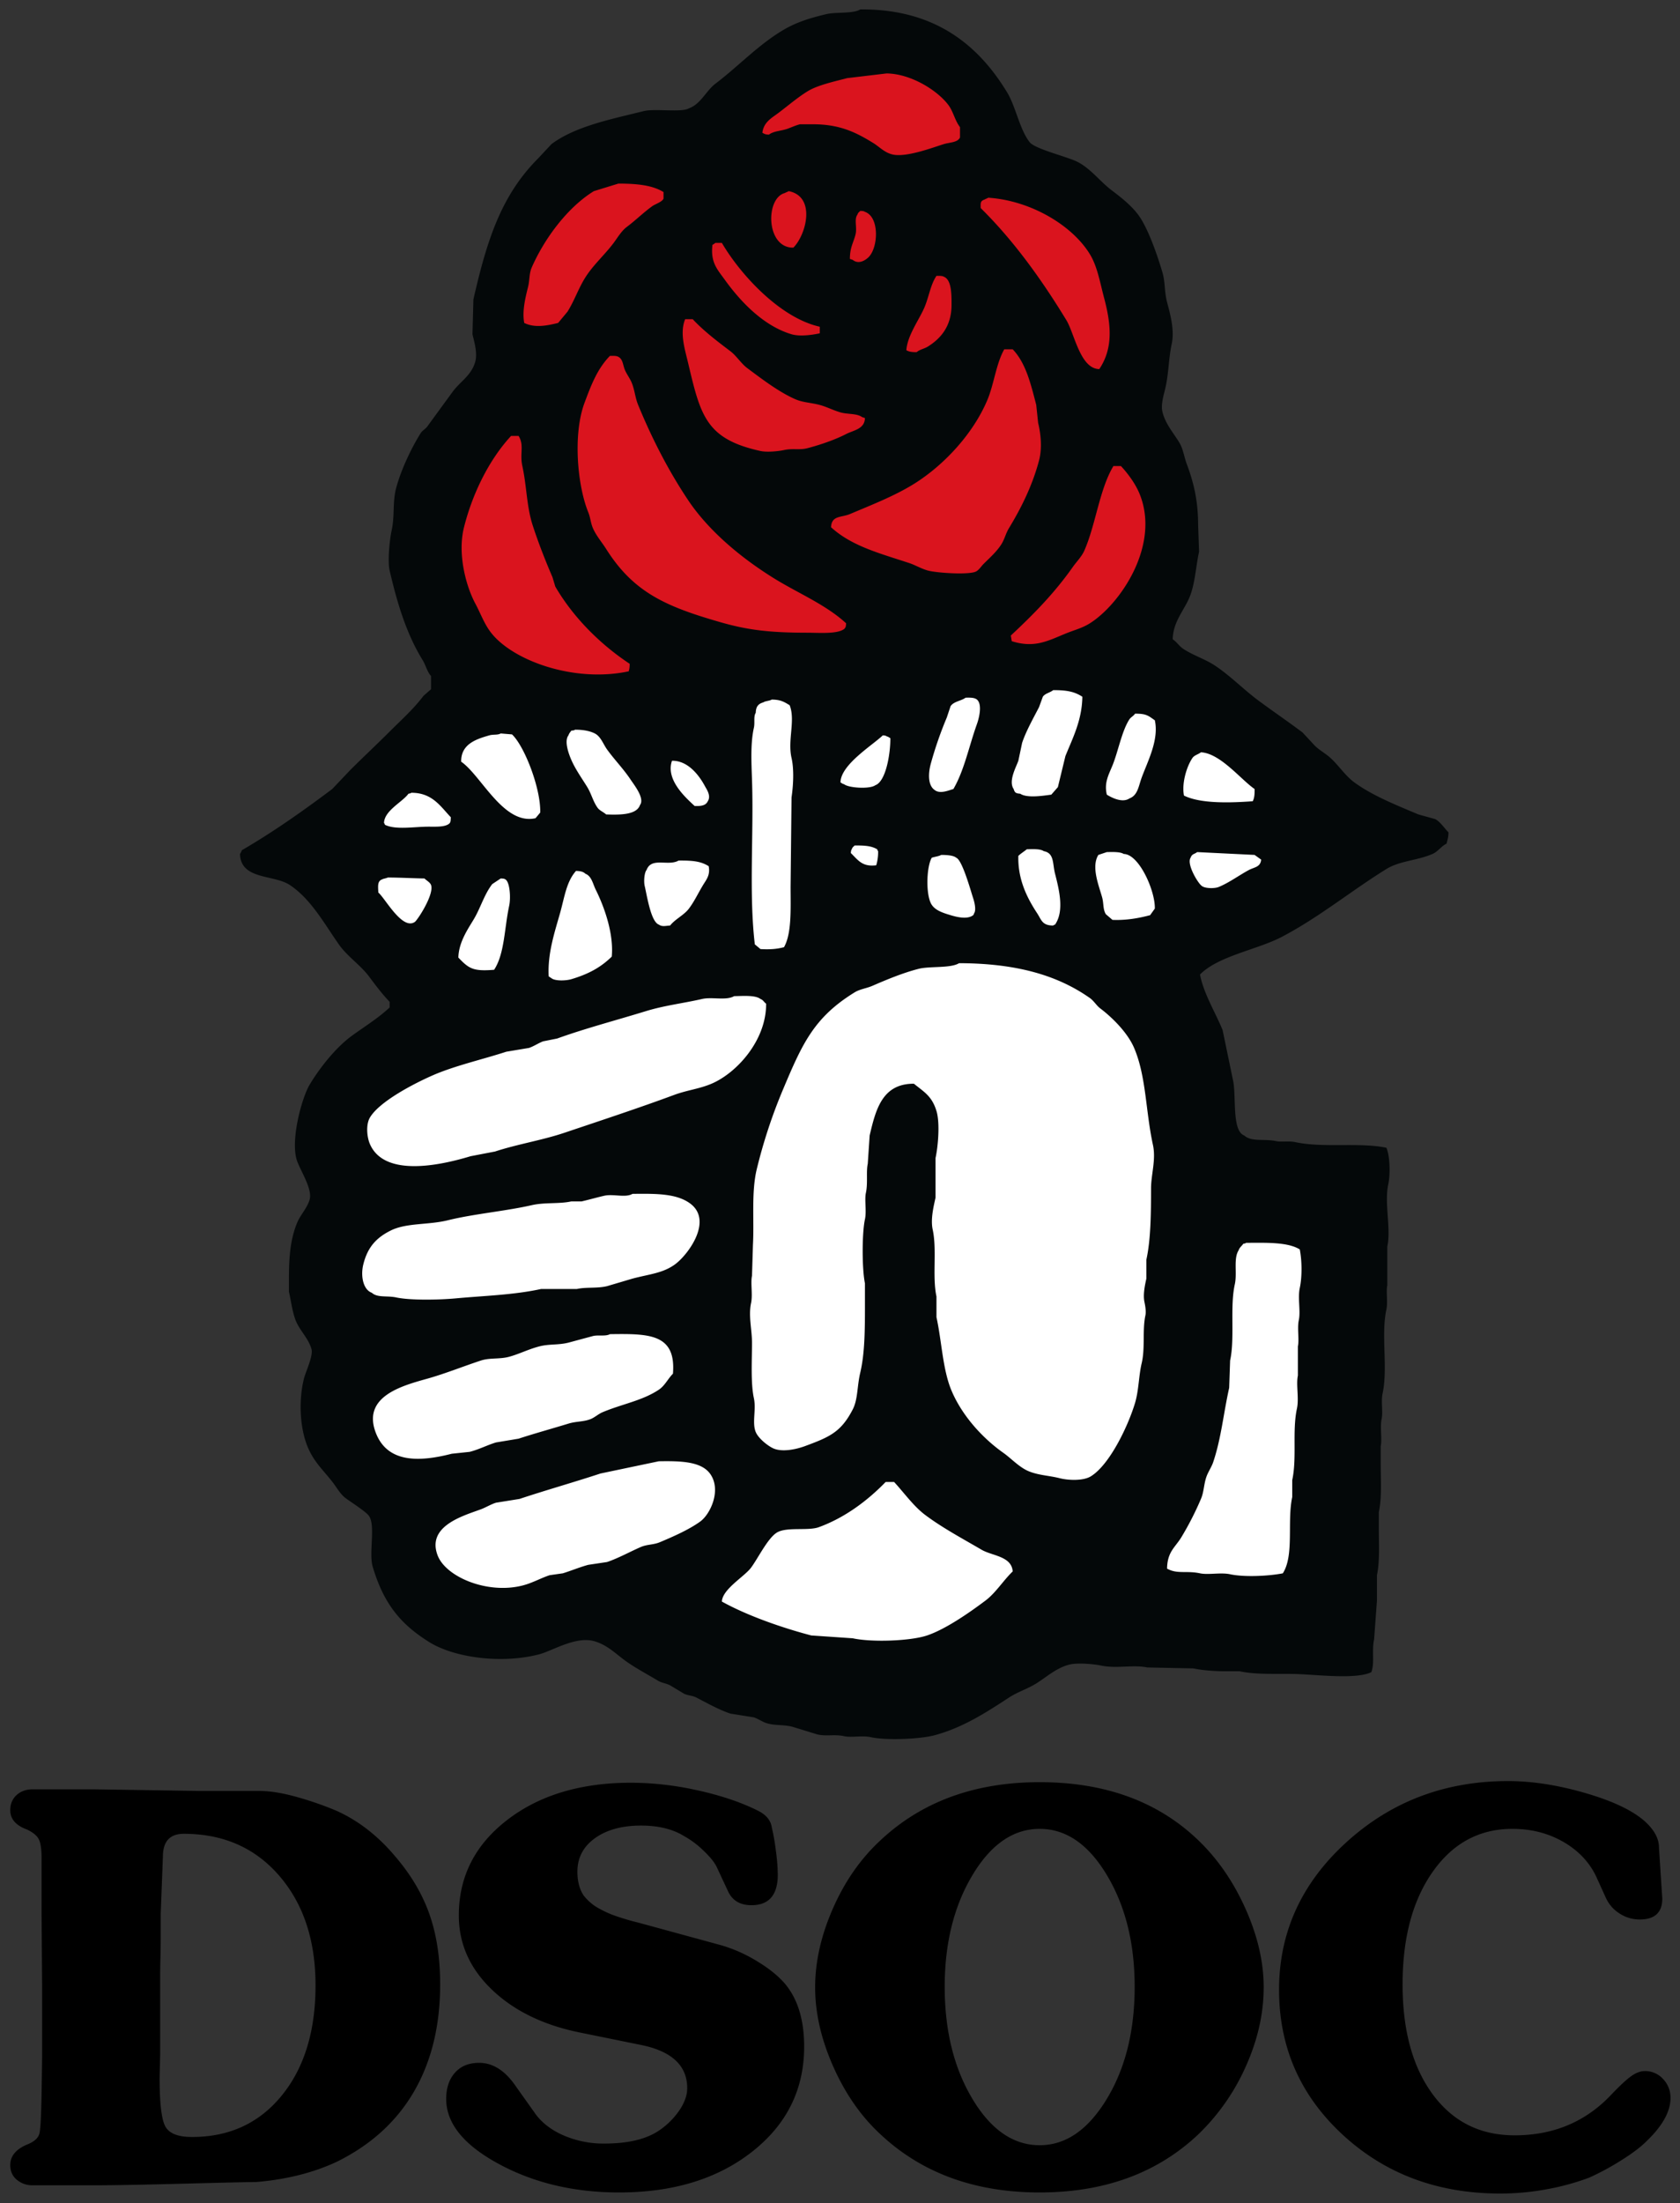
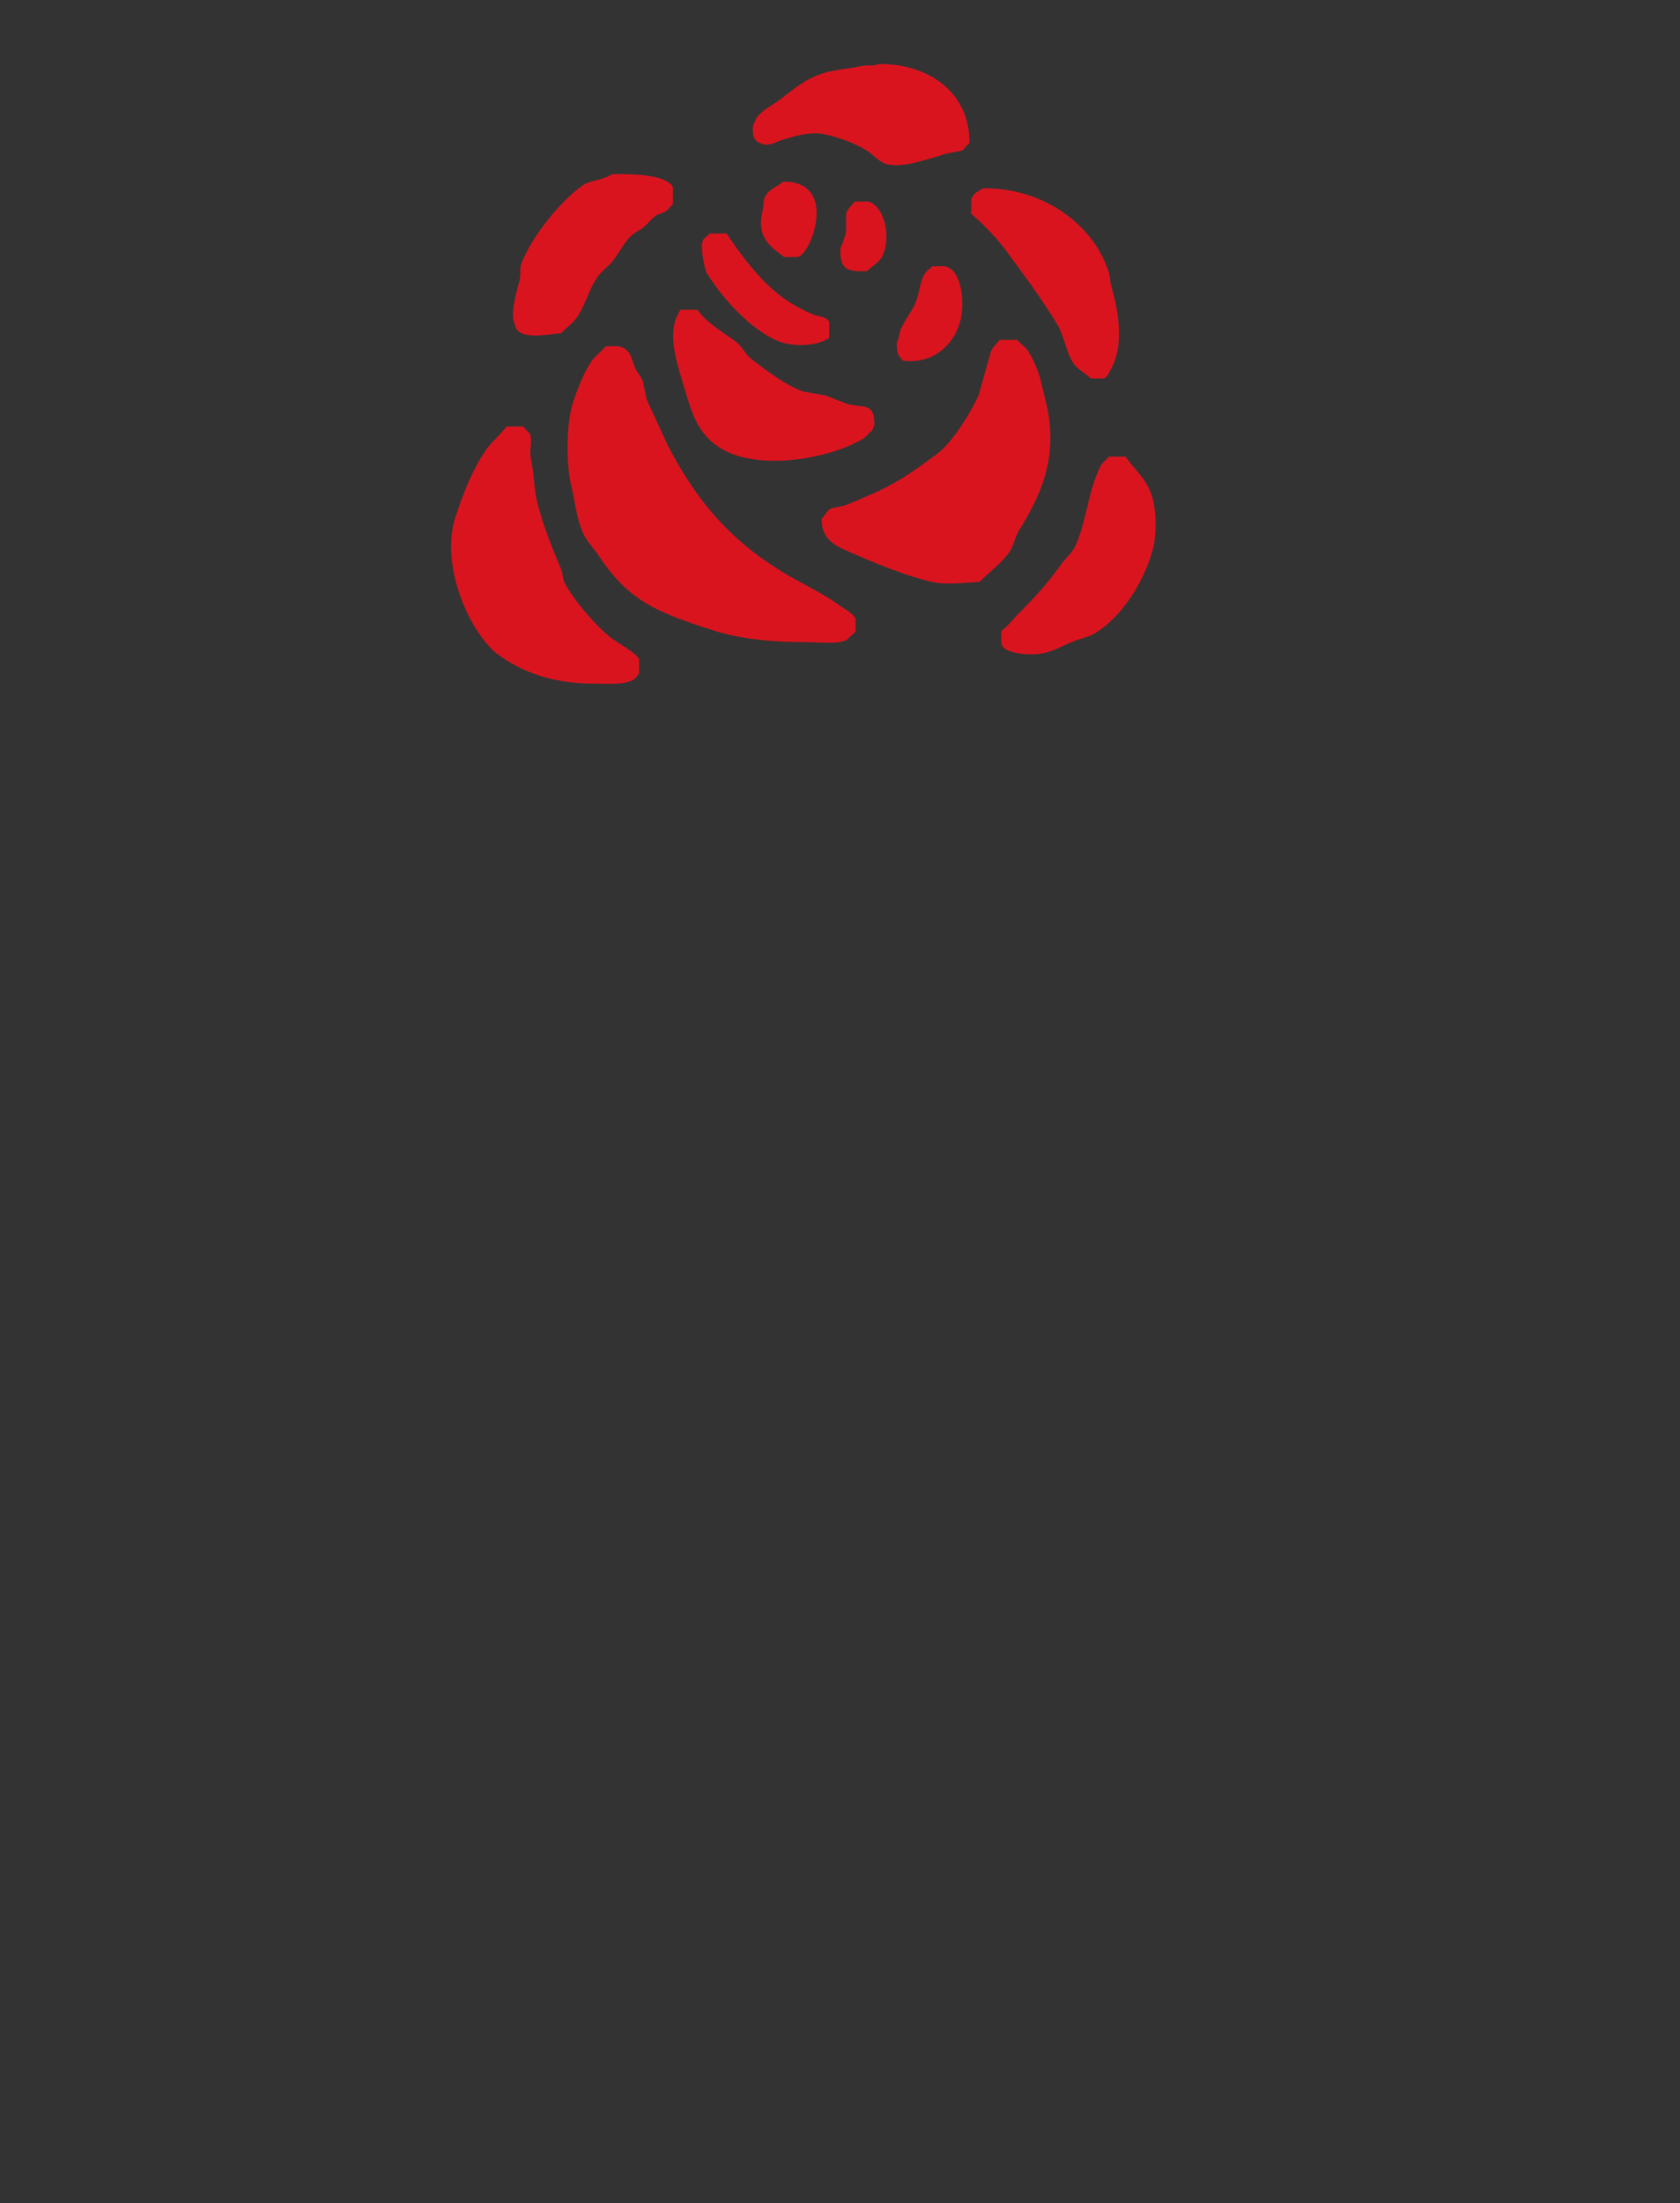
<svg xmlns="http://www.w3.org/2000/svg" width="1785" height="2340" viewBox="0 0 1785 2340">
  <rect x="0" y="0" width="1785" height="2340" fill="#333333" stroke="none" />
  <defs>
    <style>
      .cls-1, .cls-2, .cls-3, .cls-4 {
        fill-rule: evenodd;
      }

      .cls-2 {
        fill: #fff;
      }

      .cls-3 {
        fill: #da141e;
      }

      .cls-4 {
        fill: #040809;
      }
    </style>
  </defs>
-   <path id="Text" class="cls-1" d="M34.833,1900.41q-10.5,0-17.208,6.12-6.713,6.135-6.708,16.05,0,14,17.5,20.41,9.912,4.68,12.833,10.5,2.912,5.835,2.917,19.84v59.5l0.583,76.41v72.92q0,7.59-.583,41.12-0.588,33.555-2.042,41.71-1.463,8.175-13.708,12.84-17.5,7.575-17.5,21.58,0,9.93,7,15.75a25.538,25.538,0,0,0,16.917,5.83h64.75q29.75,0,96.25-1.75t76.417-1.75q48.412-4.065,85.75-21.58,54.25-26.82,81.958-74.67,27.7-47.82,27.709-113.75,0-42-11.375-74.37t-36.459-61.54q-27.425-32.67-62.416-48.42a354.123,354.123,0,0,0-42-14.58q-22.75-6.42-39.667-6.42H213.333L99,1900.41H34.833Zm261.917,91.87q38.5,44.625,38.5,116.38,0,72.93-35.875,116.96Q263.5,2269.675,204,2269.66q-22.176,0-28.292-11.11t-6.125-51.47l0.584-25.16V2101.8c0-7.4.091-14.92,0.291-22.52s0.292-15.11.292-22.52v-23.88l2.333-60.88q0-24.33,22.167-24.34Q258.25,1947.66,296.75,1992.28ZM546.417,2213.5q-16.338-22.575-37.334-22.59-16.338,0-25.666,10.45-9.339,10.47-9.334,27.89,0,38.91,56,69.12t127.75,30.21q86.325,0,141.459-43.4t55.125-111.54q0-43.665-21.584-68.14-11.088-12.225-29.75-23.3a156.348,156.348,0,0,0-37.333-16.32L678.25,2042a259.134,259.134,0,0,1-27.125-8.14,113.876,113.876,0,0,1-16.917-8.16,51.566,51.566,0,0,1-14.291-12.82q-6.426-9.9-6.417-25.04,0-22.125,18.667-35.53t49-13.4q27.411,0,45.5,11.08a97.17,97.17,0,0,1,20.708,15.46q10.787,10.215,14.292,17.79l12.25,26.25q7,14.01,24.5,14,28,0,28-32.66a206.523,206.523,0,0,0-2.042-25.09A232.759,232.759,0,0,0,820,1940.66q-1.751-11.07-14.583-17.5-26.838-13.41-63.875-21.58a329.015,329.015,0,0,0-70.875-8.17q-80.5,0-131.834,39.61T487.5,2034.36q0,45.435,35.583,79.22t94.5,45.43l63,12.81q49.575,9.9,49.584,46.01,0,11.085-8.167,23.3a81.291,81.291,0,0,1-21.583,21.55q-20.427,13.98-58.334,13.98a106.774,106.774,0,0,1-44.041-8.98q-20.125-8.985-30.625-24.63Zm338.916-18.62q19.251,43.395,50.167,71.95,65.912,61.755,169.17,61.75t168.58-61.75a229.71,229.71,0,0,0,50.75-72.82q18.66-41.94,18.67-83.31,0-40.2-19.25-83.3t-50.17-72.82q-64.17-61.74-168.58-61.75-103.26,0-169.17,61.75-31.5,29.13-50.458,72.24t-18.959,83.88Q866.083,2151.485,885.333,2194.88Zm290.787-203.26q29.46,49.2,29.46,118.5,0,70.455-29.75,119.38t-71.16,48.91q-42,0-71.46-49.2t-29.46-119.09q0-69.285,29.46-118.5,29.445-49.2,71.46-49.21Q1146.67,1942.41,1176.12,1991.62Zm529.96,23.71a38.271,38.271,0,0,0,14.59,16.91,38.819,38.819,0,0,0,21.58,6.42q23.91,0,23.92-22.17l-1.75-26.83-1.75-27.42q0-13.995-14.59-27.41-19.245-17.5-63.29-30.34t-82.54-12.83q-100.335,0-171.79,65.04T1359,2113.33q0,91.575,67.67,154,67.65,62.415,167.41,62.41a270.157,270.157,0,0,0,49.88-4.66,260.985,260.985,0,0,0,44.62-12.25,276.527,276.527,0,0,0,33.54-18.09q17.79-11.07,27.13-20.41,25.665-24.51,25.67-46.09a28.534,28.534,0,0,0-7.88-20.12,25.659,25.659,0,0,0-19.54-8.46q-6.42,0-13.71,4.96t-21.29,19.54q-40.845,43.755-103.25,43.75-54.84,0-86.92-43.46-32.085-43.44-32.08-116.96,0-74.07,32.08-119.58,32.085-45.5,84.59-45.5,30.9,0,55.41,14.58,24.51,14.6,35,39.09Z" />
-   <path id="Whites" class="cls-2" d="M1113,723c29.88-.884,47.93-1.44,47,30-3.6,6.144-2.58,16.478-5,23-5.64,15.219-12.35,29.447-17,46-3.81,13.572-4.98,30.43-20,32-10.68,6.992-34.99.111-44-2-2.65-3.829-7.49-7.221-9-12-4.08-12.918,3.18-26.091,6-33,2.72-6.646,1.72-13.542,4-21,3.67-11.988,10.65-22.832,16-33,2.98-5.664,3.37-13.422,7-19C1101.39,728.8,1109.11,727.657,1113,723Zm-93,8c21.23-.48,21.12.509,31,11,0.92,32.524-9.21,53.451-18,77-3.91,10.47-6.47,25.413-17,29-3.19,2.564-8.3,2.957-14,3-19.884.15-30.611-14.766-25-38,4.9-20.3,12.739-39.373,20-57,1.662-4.035.853-8.246,3-12C1004.02,736.973,1014.17,736.254,1020,731Zm-206,2c16.786-.611,34.65,1.743,36,16,5.982,9.564-2.549,36.439,0,48,3.107,14.092,4.314,35.721,1,51q-0.5,48-1,96c0,33.882,3.072,55.009-14,73-10.155.4-22.425,0.98-34,1-3.649-5.31-9.468-6.47-10-15-3.953-6.268-3-45.1-3-57V840c0-16.729-3.306-34.73,0-50,4.266-19.7-2.357-46.834,15-53C806.6,735.046,811.312,734.951,814,733Zm387,15c16.98-.584,33.55,1.619,36,15,5.02,7.562-1.3,31.827-3,37-7.68,23.325-18.47,78.642-59,57-8.85-4.727-13.75-20.452-9-35,3.18-9.727,8.66-19.952,12-30,3.42-10.29,4.25-19.974,9-29C1190.32,756.7,1196.98,753.455,1201,748ZM605,765c12.068-.117,25.519-0.841,33,4,8.08,5.228,11.448,15.041,17,23,7,10.039,15.89,18.558,23,29,3.933,5.777,20.553,24.379,12,38-4.9,17.887-28.745,16.4-52,16-3.272-4.6-9.708-6.454-13-11-5.082-7.019-6.395-16.45-11-24-6.429-10.54-29.295-39.024-22-61C594.188,772.407,600.185,769.091,605,765Zm-79,4,23,1c3.815,5.879,10.244,9.943,14,16,13.612,21.954,20.64,48.2,21,83-4.432,3.035-7.523,9.395-13,11-8.476,2.484-20.053-1.1-25-3-19.979-7.66-33.112-26.059-45-42-9.885-13.256-21.331-12.5-21-37,8.606-10.892,9.46-17.879,24-24C510.134,771.418,520.211,772.646,526,769Zm406,2c22.013-.777,24.788,6.064,24,28-2.145,3.7-.746,9.2-2,14-2.959,11.319-7.383,24.3-16,30-12.891,8.529-49.782,4.751-55-7V822c2.748-3.438,3.4-8.4,6-12,2.965-4.111,16.867-17.886,21-21C917.308,783.494,926.9,778.638,932,771Zm338,18c31.17-.632,38.17,16.232,55,29,3.99,3.024,16.21,10.948,18,15v19c-0.75,1.073-.6.946-1,3-4.89,3.379-4.92,6.038-14,6-4.41,2.894-17.52,1-24,1-21.07,0-52.32,1.07-57-15-4.22-14.489,5.15-41.3,10-48C1260.2,794.581,1266.54,793.116,1270,789Zm-561,9c28.593-.637,39.115,13.37,49,31,2.415,4.308,9.309,17.792,4,26-1.394,4.417-6,9.114-11,10-3.494,2.28-13.648,1.131-19,1-9.317-13.746-22.234-19.6-28-38-1.354-4.321-2.6-18.861,0-23C705.167,801.534,707.19,800.7,709,798ZM431,832c26.5-.594,37.1,6.555,48,21l10,9v16h-1c-4.976,14.823-23.1,6.686-40,10-15.518,3.042-45.017,3.2-50-8V866c1.86-2.3,2.226-5.537,4-8C409.4,847.73,422.344,841.2,431,832Zm471,56c29.471-.873,41.914-1.943,41,29-0.693,1.008-1.287,4-2,5-2.859,8.821-14.286,7.433-26,7-11-8.838-21.421-10.046-21-31A74.471,74.471,0,0,0,902,888Zm183,4c20.62-.387,37.15-0.167,43,14q1.005,7.5,2,15c4.54,17.8,15.57,62.873-5,72h-16c-23.83-19.609-36.82-45.34-37-89C1076.13,901.348,1082.21,896.018,1085,892Zm85,3c12.29-.1,26.59-1.295,35,3,19.49,9.956,32.24,42.041,32,73q-4.995,5.5-10,11c-9.61,6.055-35.32,5.043-51,5-3.09-4.652-9.18-7.474-12-12l-3-19c-4.55-14.375-9.21-33.152-5-52,2.44-1.567,3.78-4.553,6-6C1164.46,896.4,1167.86,896.708,1170,895Zm96,0,73,3c5.83,7.9,11.24,6.668,11,22-0.75,1.073-.6.946-1,3-2.81,1.854-4.4,5.258-7,7-3.9,2.608-9.02,2.585-13,5-9.37,5.689-19.62,14.86-31,18-8.51,2.346-21.15-.7-27-2-5.79-8.539-23.45-24.526-17-44C1255.98,901.038,1262.47,899.343,1266,895Zm-272,3c40.25-.464,36.74,14.8,47,43,2.14,5.895,9.74,23.892,4,33-1.65,4.849-5.83,6.711-9,10-26.12,2.417-52.475-3.915-59-24-5.543-17.062-3.722-54.321,10-59C988.856,899.712,992.26,899.374,994,898Zm-279,6c32.441-.921,48.972-3.293,48,31-5.049,5.525-6.979,13.417-11,20-7.391,12.1-14.717,20.727-26,29-5.164,3.786-5.862,8.7-15,9-4.468,3.058-13.169-.006-17-1-2.394-3.521-6.767-5.646-9-9-10.1-15.173-18.545-67.381,3-75C693.877,903.708,709.2,908.394,715,904ZM607,915c5.753,0,13.8-1.039,18,1,10.581,5.139,12.594,14.424,18,25,11.52,22.536,17.043,44.481,17,80-4.75,3.23-7.542,8.7-12,12a112.236,112.236,0,0,1-38,18c-14.428,3.53-33.377-.89-37-9v-27q3-15.5,6-31c4.869-15.023,7.68-35.1,14-50C596.3,926.227,602.623,921.427,607,915Zm-201,7,51,1c8.931,13.075,11.31,6.542,11,31-3.882,5.143-4.6,12.434-8,18-4.633,7.594-11.068,12.79-17,19-23.6.355-29.463-10.835-39-24-3.1-4.275-10.049-9.132-12-14V932l10-9C404.328,922.805,404.826,922.807,406,922Zm120,1c4.485-.156,12.221-0.849,15,1,4.883,1.537,8.528,5.966,9,12,2.854,4.065,3.725,20.816,2,28-4.645,19.34-7.033,69.38-22,76H500c-13.491-10.07-23.547-7.84-23-33,3.481-5.44,3.051-13.317,6-19,3.479-6.7,9.116-13.626,13-20l10-24C511.377,935.1,519.877,930.641,526,923Zm487,90c58.62-.87,106.44,8.61,142,31,9.07,5.71,14.81,14.81,23,21,14.73,11.15,30.27,26.11,38,44,8.72,20.18,7.43,43.47,13,68,5.45,24,9.85,54.53,4,81v36c-0.12,15.91-1.97,33.67-5,47v24c-0.92,3.9-3.26,9.84-2,16,1.09,5.34,2.53,17.11,1,24-2.38,10.69.89,26.27-2,39-3.64,16.06-3.74,36.95-9,53-7.06,21.54-18.02,41.35-30,58-6.44,8.95-14.35,20.62-25,25-18.03,7.42-67.52-2.9-79-10-5.98-3.7-10.51-9.93-16-14-26.91-19.94-52.23-42.13-66-75-8.942-21.35-9.57-51.07-15-75-2.514-11.08,0-25.02-2-34v-21c0-15.65-.3-31.07-3-43v-22c1.112-5.12,2.89-12.22,4-17v-47c5.06-23.04,3.453-58.39-21-60-5.921,4.78-12.862,5.38-17,12-12.049,19.26-9.321,43.89-15,70v25c-1.62,7.46.97,19.32-1,28-3.5,15.44-4.624,41.42-1,58v44c0,42.33-3.741,90.08-21,115-13.706,19.79-33.947,28.31-61,35-6.652,1.65-23.414,2.71-30,0-8.474-3.49-21.89-15.24-25-24-3.349-9.43,1.743-22.85,0-32-2.533-13.29-3-30.82-3-48v-24c-2.68-12.75-2.494-32.47,0-45q-0.5-5.505-1-11a217.486,217.486,0,0,1,2-32q0.5-40.5,1-81c15.036-66.7,44.434-158.79,90-193,23.793-17.87,56.589-30.1,88-40C981.36,1015.1,1004.23,1020.71,1013,1013Zm-239,35c33.361-.83,50.865-2.87,50,32-3.624,5.51-4.215,18.53-7,25-7.5,17.41-23.446,35.34-38,46-18.388,13.47-44.917,15.57-68,25-57.351,23.44-119.427,41.03-183,58-42.664,11.39-128.342,32.18-146-15-15.585-41.64,25.93-61.98,48-74,29.273-15.94,65.831-27.41,101-38q13.5-1.995,27-4c42.161-14,88.07-28.69,132-42,17.269-5.23,37.027-7.02,54-11C753.516,1047.77,767.521,1052.98,774,1048ZM666,1258c27.622-.35,57.062-1.51,73,10,32.571,23.51,3.921,70.65-16,85-12.964,9.34-30.692,9.42-48,15-8.633,2.78-18.785,6.8-28,9-8.228,1.97-18.384.35-26,2H578c-28.586,6.6-69.233,10.74-102,11-35.076.28-87.528,3.66-99-19-2.277-4.5-1.99-10.63-2-17-0.037-23.03,6.789-32.8,18-44,13.228-13.21,22.119-15.12,44-20q13.5-1.005,27-2c30.344-7.48,67.324-11.27,98-19,11.421-2.88,26.574-.71,37-3h16c7.725-1.92,17.028-5.13,25-7C649.494,1256.77,660.183,1262.37,666,1258Zm652,52c23.76-.57,69.52-3.14,73,15,8.18,12.89-3.54,45.54-1,58,1.68,8.25.49,19.87-1,27q0.495,7.5,1,15c-0.14,12.82-.39,31.42-2,44-0.95,7.45,3.11,19.91,1,29-7.5,32.3-.14,73.1-8,107v19c0,20.29.85,53.69-16,57-4.55,2.99-11.5.66-18,2-14.68,3.02-35.61.64-48-2-3.46-.74-5.58.77-8,1-8.79.82-17.65-.56-24-2-11-2.49-23.15,2.09-31-3-6.24-4.05-6.21-11.3-6-22,2.62-4.14,2.47-9.93,5-14,4.59-7.37,11.32-14.33,16-22q8.505-18,17-36,1.5-9.495,3-19c3.6-9.48,9.66-20.03,13-31,6.05-19.88,7.28-42.39,12-62q0.495-16.995,1-34c5.48-23.98.76-58.59,6-81,2.26-9.65-2.14-21.68,1-30C1306.64,1319.01,1313.26,1314.97,1318,1310Zm-676,97c58.408-.9,83.933-2.8,83,58-8.768,5.66-12.932,17.31-22,23-15.181,9.53-34.307,11.7-52,19-6.7,2.76-12.661,8.58-19,11q-12.5,1.995-25,4c-15.672,5.08-33.44,11.3-49,16q-14,1.995-28,4c-9.954,3.38-19.263,8.31-31,11q-8,.495-16,1c-42.819,10.94-82.13,6.68-95-29-8.041-22.29,2.972-41.26,14-51,12.949-11.44,31.4-13.87,50-20,18.415-6.07,37.475-14.44,56-20l30-3c10.352-3.35,20.992-9.13,32-12q13.5-1.005,27-2c8.237-2.15,17.859-5.83,26-8C628.444,1407.55,637.607,1409.78,642,1407Zm51,135c41.392-.39,67.489-1.66,76,32,1.511,5.98,1.729,16.58,0,23a62.742,62.742,0,0,1-9,19c-9.5,13.06-38.35,26.97-55,33l-18,3c-10.117,3.76-20.032,10.84-30,15-8.67,3.62-19.092,2.03-29,5-7.345,2.2-15.884,6.82-23,9-8.012,2.45-15.977,1.08-23,4-8.91,3.7-18.262,8.49-29,11H534c-36.335,0-70.564-14.6-80-40q-0.5-7.5-1-15c0.008-31.03,26.362-37.44,49-46,7.662-2.9,14.726-7.77,23-10l24-3c26.6-8.08,55.5-18.42,82-27,15.313-4.96,32.349-5.93,47-10C683.3,1543.53,689.075,1544.68,693,1542Zm243,22h19c21.734,31.85,56.61,50.71,90,71,19.21,11.67,41.36,7.02,41,39-12.69,9.76-20.08,26.37-33,36-16.81,12.53-35.96,26.54-56,35-41.172,17.39-138.978,4.38-175-9-17.639-6.55-33.726-12.03-49-20-5.226-2.73-13.634-4.74-16-10v-13c6.821-8.04,11.591-17.65,20-24,3.362-2.54,8.5-4.72,11-8,10.583-13.85,16.477-33.29,31-43,10.429-6.97,30.183-.85,44-5C884.383,1606.58,925.113,1580.32,936,1564Z" />
-   <path id="Reds" class="cls-3" d="M933,68c53.9-.756,97.74,30.629,97,84-3,2-5.1,6.4-8,8l-16,3c-11.155,3.563-21.778,6.669-35,10-7.2,1.814-21.589,3.943-30,1-7.731-2.705-13.478-9.947-20-14-12.425-7.722-26.98-13.167-43-17-17.359-4.153-34.513,1.93-48,6-4.629,1.4-14.709,7.509-22,3-7.573-2.382-8.443-8.484-8-19,1.89-2.278,2.229-5.538,4-8,5.518-7.671,15.321-12.367,23-18,14.97-10.981,26.841-22.387,47-29,13.013-4.269,27.747-4.772,42-8C921.722,68.7,928.749,70.7,933,68ZM650,185c21.74-.584,59.045.532,65,14v18c-2.84,1.9-4.4,5.126-7,7-3.358,2.417-7.436,2.668-11,5-5.123,3.352-9.143,9.365-14,13-4.126,3.088-9.4,5.367-13,9-6.9,6.959-12.117,17.2-18,25-4.782,6.339-12.316,11.465-17,18-9.208,12.846-12.964,29.806-22,43-4.38,6.395-11.7,11.384-17,17-15.519,1.071-47.113,8.322-49-10-5.865-9.245,3.225-38.984,5-46,1.679-6.639-.191-12.152,2-18,10.635-28.392,41.817-66.806,65-83C627.336,191.177,641.688,191.292,650,185Zm182,8c18.515-.545,29.988,7.757,34,21,6.161,20.336-6.4,53.878-18,59H833c-13.993-10.847-29.225-20.32-23-48,1.717-7.635.447-12.7,4-18C818.345,200.52,826.216,198.113,832,193Zm212,7c65.79-.841,118.33,39.582,134,89,1.82,5.754,1.29,10.2,3,16,7.58,25.68,13.16,61.476,0,86-1.93,3.6-4.44,9.413-8,11h-14c-6.19-6.014-14.28-9.478-19-17-7.68-12.249-9.41-28.557-17-41-16.8-27.54-36.08-53.451-55-79-6.82-9.2-15.87-18.867-24-27l-12-11V210h1C1035.04,204.115,1040,203.719,1044,200ZM908,214h15c16.282,5.486,23.935,36.093,15,57-3.233,7.563-11.356,11.7-17,17-22.2.8-28.814-2.386-28-25,2.521-3.895,4.894-12.9,6-17V227C900.592,221.365,905.12,218.281,908,214ZM754,248h18c18,26.813,39.593,55.622,67,73a164.726,164.726,0,0,0,25,13c6.188,2.527,14.395,2.217,17,8v17c-12.722,8.57-38.5,9.984-55,3-28.818-12.2-59.324-46.174-75-72-2.062-3.4-7.525-27.263-4-35C748.057,252.679,752.383,250.4,754,248Zm236,35c4.9-.158,13.88-1.061,17,1,14.24,4.834,18.76,37.623,13,58-6.85,24.23-28.517,45.249-61,41-4.984-7.261-6.241-6.5-6-20,2.474-3.671,2.115-8.561,4-13,4.185-9.853,11.8-19.089,16-29s4.224-22.387,10-31C984.733,287.415,988.122,285.76,990,283ZM723,329h18c9.584,13.951,27.4,23.874,41,34,6.265,4.666,9.889,13.335,16,18,15.227,11.626,36.933,28.688,56,35l23,4,23,9c18.662,4.781,29.343-1.828,29,23a11.725,11.725,0,0,0-2,5c-3.72,2.444-6.238,6.744-10,9-35.774,21.451-112.966,35.294-153,9-24.218-15.907-29.746-38.885-39-70C717.856,380.981,708.2,351.346,723,329Zm339,32h19c2.67,4,7.29,6.273,10,10,5.92,8.149,10.67,19.8,14,30q3.495,14.5,7,29c12.98,57.645-7.68,98.05-29,133-4.61,7.556-5.94,16.954-11,24-8.36,11.649-21.16,20.656-31,31-15.07.717-35.94,3.56-51,0-27.193-6.427-56.689-18.374-81-29-16.684-7.292-36.506-13.233-36-38,3.487-3.541,5.558-8.414,10-11l14-3c9.96-3.628,20.615-8.472,31-13,26.217-11.43,47.738-26.928,69-43,14.39-10.879,35.41-43.8,43-62q6.495-23,13-46C1055.04,368.187,1059.29,365.082,1062,361Zm-419,7c5.109-.159,14.714-1.167,18,1,10.366,3.944,9.978,14.695,15,24,2.008,3.721,5.511,7.575,7,12q2,9.5,4,19,11,24,22,48c30.66,58.962,64.767,99.659,120,134,21.058,13.093,43.561,23.015,63,37,4.979,3.582,14.491,8.439,17,14v14l-10,9c-9.876,4.4-28.837,2-42,2-39.153,0-72.319-3.662-101-13-59.662-19.425-88.218-31.186-120-79-5.353-8.054-13.125-15.605-17-25-6.617-16.042-7.733-30.918-12-49-5.768-24.444-5.357-66.815,2-89,4.8-14.484,11.666-32.066,20-44C632.878,377.447,639.193,373.658,643,368ZM538,453h18l7,8c3.067,6.9-1.009,17.7,1,26,3.427,14.153,3.048,31.311,7,47,6.478,25.714,15.691,47.945,25,70,2.142,5.076,1.519,10.105,4,15,9.118,17.989,34.316,47.223,50,59,6.3,4.731,26.138,15.714,29,22v16h-1c-4.467,12.865-30.774,10-48,10-42.883,0-76.114-12.488-101-31-28.321-21.067-62.329-92.73-45-146,8.434-25.928,18.645-51.552,33-72C523.04,468.4,532.183,461.614,538,453Zm640,32h18c9.63,14.259,21.86,22.828,28,42,4.51,14.082,5.07,40.708,1,56-9.76,36.683-35.73,76.372-66,92l-18,6c-9.28,3.555-19.06,9.178-29,12-13.91,3.95-42.09,1.993-47-7-1.95-3.572-1.04-10.91-1-16,6.58-4.479,11.44-11.437,17-17,16.85-16.849,31.98-33.091,46-53,4.85-6.892,12.43-12.887,16-21,11.7-26.6,13.6-60,27-85C1171.79,490.662,1175.84,488.219,1178,485Z" />
-   <path id="Hand" class="cls-4" d="M914,10c79.9-.693,125.92,38.526,156,88,9.37,15.418,13.22,39.223,24,53,5.77,7.381,40.18,15.41,51,21,14.01,7.238,23.93,20.889,36,30,11,8.3,23.65,18.223,31,30,9.29,14.887,17.7,39.224,23,57,3.15,10.584,2.08,20.89,5,32,2.88,10.957,8.2,29.023,5,44-3.55,16.6-3.11,31.7-7,48-1.39,5.826-4.69,16.594-3,24,2.99,13.083,11.78,22.7,18,33,4.19,6.933,4.96,14.855,8,23,6.84,18.331,11.95,37.793,12,64q0.495,14.5,1,29c-3.49,15.92-4.19,33.795-10,48-5.88,14.367-17.67,26.392-18,45,4.13,2.655,7,7.324,11,10,10.8,7.218,23.16,10.787,34,18,16.39,10.908,30.52,25.526,46,37,15.79,11.707,31.48,22.3,47,34q6.495,7,13,14c3.92,3.843,8.56,6.648,13,10,10.66,8.055,18.12,21.05,29,29,19.24,14.057,44.69,24.16,68,34l18,5c5.5,3,9.61,9.678,14,14-0.02,5.256-1.07,7.932-2,12-5.7,2.776-9.2,8.486-15,11-16.3,7.072-34.76,7.2-49,16-37.11,22.947-71.44,51.268-111,72-26.24,13.75-67.34,20.18-87,40,3.7,19.97,16.6,40.78,24,59q5.505,26.49,11,53c3.84,16.45-1.53,54.04,12,59,7.73,7.04,21.46,3.28,34,6,4.95,1.08,13.8-.34,20,1,29.96,6.48,67.85.01,97,6,3.77,8.42,4.4,27.86,2,39-4.32,20.05,3.15,46.76-1,66v41c-1.48,6.86.75,17.9-1,26-5.81,26.82,1.81,62.05-4,89-1.82,8.42.55,19.82-1,27-1.95,9.06.68,21.19-1,29v18c0,17.18,1.35,36.49-2,52v18c0,15.79,1.12,34.53-2,49v27q-1.5,20.505-3,41c-2.72,12.61.79,25.41-3,35-15.8,7.81-56.86,2.75-79,2-20.05-.68-42.9,1.02-61-3h-19c-9.35-.19-21.44-1.1-30-3q-24.495-.495-49-1c-14.81-3.15-32.64,1.45-49-2-7.56-1.6-24.94-3.3-34-1-13.74,3.5-24.23,13.32-35,20-9.65,5.98-19.57,8.84-29,15-23.36,15.26-48.56,31.8-79,40-15.024,4.05-51.114,5.72-68,2-8.73-1.92-20.508.66-28-1-10.382-2.3-19.524.44-29-2q-13-4.005-26-8c-9.779-2.52-19.122-1.03-28-4-4.091-1.37-8.9-4.65-13-6q-12.5-1.995-25-4c-12.179-4.07-25.293-11.46-36-17-4.414-2.28-8.429-2-13-4l-15-9c-4.272-2.2-8.945-2.55-13-5-10.869-6.58-22.431-12.63-33-20-10.906-7.6-20.43-18.05-35-22-19.594-5.31-44.13,10.37-58,14-39.579,10.37-89.992,3.85-117-13-30.8-19.22-48.426-41.08-60-80-4.343-14.6,3.274-43.62-4-54-3.219-4.59-19.621-14.93-25-19-5.161-3.9-9.066-10.78-13-16-9.644-12.8-19.975-21.34-27-38-8.386-19.89-9.906-49.58-4-73,1.752-6.94,9.913-23.93,8-31-3.106-11.48-12.952-20.26-17-31-3.571-9.47-4.787-20.65-7-30v-15c-0.006-23.25,1.856-42.31,9-59,3.313-7.74,10.608-15.34,13-24,3.277-11.86-11.246-32.73-14-43-6.106-22.76,6.19-66.03,14-79,11.061-18.37,28.023-39.67,45-52,14.008-10.18,27.676-18.45,40-30v-6c-8.012-8.27-15.047-17.74-22-27-9.188-12.23-22.981-21.15-32-34-15.522-22.123-29.565-48.059-52-63-17.131-11.409-52.195-5.26-53-33a19.54,19.54,0,0,0,2-4c33.775-19.641,65.4-42.017,96-65l19-20c13.833-13.834,28.167-27.166,42-41,12.362-12.362,25.361-23.9,36-38l8-7V718c-4.216-4.562-5.647-11.569-9-17-16.695-27.045-26.678-58.95-35-95-2.371-10.273.1-33.364,2-42,3.665-16.631.812-30.539,5-46,5.283-19.5,16.01-42.029,26-58,1.673-2.674,5.217-4.545,7-7,9.218-12.69,17.777-24.364,27-37,7.807-10.7,19.958-17.163,24-32,2.546-9.346-1.422-22.135-3-29q0.5-18.5,1-37c14.548-64,29.942-110.956,69-150l14-15c25.319-18.83,62.648-26.261,98-35,11.986-2.963,40.489,1.794,48-3,12.188-4.075,18.477-18.8,28-26,24.269-18.343,45.333-41.127,72-57,13.883-8.264,28.246-12.779,46-17C888.147,12.588,906.57,14.778,914,10Zm28,68-42,5c-12.9,3.471-31.036,7.228-42,14-10.9,6.731-21.015,15.521-31,23-7.356,5.51-15.521,9.676-17,21,2.418,1.3,2.833,1.8,7,2,5.042-3.853,12.231-3.779,19-6,4.061-1.333,9.385-3.919,14-5h14c28.669-.006,46.047,8.916,64,20,6.371,3.933,11.534,9.884,20,12,14.777,3.693,44.279-7.78,55-11,6.36-1.91,14.53-1.567,17-7V135c-5.28-6.665-7.03-16.167-12-23C996.807,96.6,968.382,78.328,942,78ZM657,195l-26,8c-27.677,16.966-52.354,49.95-66,81-2.936,6.68-2.019,13.066-4,21-2.71,10.85-6.368,25.483-4,38,11.156,5.482,23.994,2.923,36,0l10-12c7.827-12.578,11.94-25.846,20-38,8.337-12.572,20.126-23.119,29-35,4.357-5.834,8.243-12.68,14-17,9.361-7.024,17.741-15.351,27-22,3.265-2.345,10.327-4.4,12-8v-7C693.086,196.611,676.6,195.022,657,195Zm181,8c-0.86.649-3.144,1.338-4,2-21.066,5.212-20.294,58.674,9,58C856.819,248.924,867.088,208.819,838,203Zm212,7c-0.86.649-3.14,1.338-4,2-4.24,1.406-4.21,3.317-4,9,34.96,34.435,64.8,75.987,91,119,8.66,14.219,14.67,51.766,35,52,14.97-22.334,12.64-47.378,5-76-4.36-16.35-7-32.865-15-46C1139.54,239.681,1095.61,213,1050,210ZM914,224c-1.565,1.8-1.966,1.281-3,4-3.705,4.968-.163,13.548-2,21-2.168,8.793-5.974,13.6-6,26l3,1c6.166,5.063,13.509.554,17-3,10.238-10.421,11.56-42.585-4-48C917.705,224.123,916.533,224.106,914,224ZM760,258a11.568,11.568,0,0,1-3,2c-2.294,18.733,5.263,26.235,13,37,16.57,23.055,41,49.092,71,58,8.966,2.662,22.349.666,30-1v-7c-42.225-9.317-84.564-55.721-104-89h-7Zm235,35c-6.419,9.4-7.99,22.474-13,34-5.566,12.806-18,29.575-19,45,2.95,1.588,5.721,2.075,11,2,3.386-2.95,8.027-3.5,12-6,13.667-8.587,24.94-21.613,25-44,0.03-11.434.05-26.691-8-30C1001.31,292.858,998.1,292.934,995,293ZM728,339c-6.037,14.482-.268,32.185,3,46,13.344,56.412,18.908,81.218,77,94,7.1,1.561,19.465.22,25-1,9.187-2.025,16.395.264,25-2,13.372-3.519,29.175-8.888,41-15,7.913-4.09,19.682-5.211,20-17l-3-1c-5.759-4.129-15.24-2.79-23-5-6.341-1.806-13.088-5.068-19-7-10.461-3.418-19.908-3.033-29-7-17.576-7.668-35.9-21.762-51-33-6.561-4.884-11.477-13.06-18-18-13.65-10.337-28.4-21.527-40-34h-8Zm339,32c-8.83,15.832-10.77,36.882-18,54-15.17,35.928-46.24,69.255-78,89-20.5,12.744-44.9,22.244-68,32-9.051,3.822-19.517,1.288-20,14,21.917,19.97,51.046,27.487,83,38,6.477,2.131,13.02,6.137,20,8,9.694,2.588,43.6,4.737,51,1,3.12-1.574,5.57-5.577,8-8,6.5-6.484,14.04-13.089,19-21,3.47-5.542,4.57-11.351,8-17,12.95-21.341,24.87-45.091,32-72,3.45-13.02,1.82-28.451-1-40q-1.005-9.5-2-19c-5.91-22.729-11.09-44.464-25-59h-9Zm-419,7c-13.238,13.752-19.552,29.955-27,50-12.4,33.377-7.558,87.544,4,116,2.424,5.968,2.512,11.245,5,17,3.449,7.977,9.618,15.052,14,22,29.217,46.325,63.665,61.291,122,78,29.02,8.312,52.635,11,92,11,12.253,0,31.564,1.651,39-4,1.65-1.79,1.746-2.512,2-6-21.849-20.075-51.11-31.913-77-48-34.161-21.226-68.827-49.791-91-83-20.576-30.818-38.193-64.962-53-101-3.261-7.936-3.589-15.95-7-24-1.692-3.992-5.237-8.835-7-13-2.245-5.305-2.061-11.468-7-14C655.162,377.762,651.3,377.911,648,378ZM543,463c-22.668,24.5-40.627,59.84-50,97-7.223,28.635,2.359,63.036,12,81,5.768,10.748,9.109,20.738,16,30,22.446,30.169,88.361,54.5,147,42a25.086,25.086,0,0,0,1-8c-31.325-20.754-59.895-49.231-79-82l-3-10c-7.193-16.651-14.967-36.406-21-55-6.541-20.161-6.278-41.279-11-63-2.956-13.6,2.209-21.95-4-32h-8Zm640,32c-14.9,24.769-18.86,62.736-31,90-2.77,6.231-8.28,11.708-12,17-19.67,27.96-41.51,50.125-66,73,0.33,2,.67,4,1,6,24.1,7.6,38.21-.287,57-8,9.94-4.079,17.75-5.794,26-11,32.05-20.216,74.85-82.42,53-137-4.41-11.008-12.41-21.838-20-30h-8Zm-64,238c-3.38,2.744-8.54,3.377-11,7q-1.995,5.5-4,11c-5.9,11.492-13.84,25.444-18,38q-1.995,9.5-4,19c-2.57,7.142-10.71,21.592-5,30,1.19,3.843,2.21,4.646,7,5,7.42,5.042,25.28,1.979,33,1q3.495-4,7-8,4.005-16.5,8-33c7.66-19,17.6-37.815,18-63C1141.83,734.649,1133.59,732.906,1119,733Zm-93,8c-5.11,3.642-12.49,3.871-16,9q-2,6-4,12a401.094,401.094,0,0,0-17,49c-2.8,10.182-3.313,22.954,4,28,5.612,4.589,14.77.509,20-1,11.59-19.936,16.54-45.468,25-69,2.31-6.424,5.88-21,0-26C1035.33,740.867,1031.05,740.88,1026,741Zm-206,2c-2.311,1.493-6.806,1.422-9,3-5.169,1.442-7.854,4.367-8,11-2.585,4.111-.733,10.389-2,16-3.67,16.248-2.647,36.371-2,55,2,57.456-3.423,120.855,3,175,2,1.67,4,3.33,6,5,9.763,0.56,17.255.05,25-2,8.339-14.574,7-41.217,7-64q0.5-47.495,1-95c1.927-13.148,2.767-29.887,0-42-4.34-19,4.334-40.013-2-56C833.341,745.6,829.641,743.079,820,743Zm386,15c-1.57,2.432-4.55,3.781-6,6-8.09,12.416-11.97,34.221-18,49-4.13,10.134-9,18.353-6,31,5.11,3.207,16.52,9.065,24,4,8.86-3.25,9.69-12.975,13-22,6.45-17.6,18.59-40.3,14-61C1220.39,760.518,1218.44,757.848,1206,758ZM611,775c-1.18.8-1.681,0.773-4,1-1.283,2.072-2.077,2.3-3,5-4.837,6.117.4,20.016,3,26,4.478,10.322,11.379,19.8,17,29,4.438,7.263,6.13,15.307,11,22,2.169,2.98,6.311,4.49,9,7,14.613,0.516,32.407.591,36-10,5.315-7.022-6.28-21.4-10-27-7.649-11.506-17.143-21.1-25-32-4.12-5.717-6.609-13.726-13-17C626.372,776.117,618.718,774.957,611,775Zm-79,4c-3.193,1.888-7.841.812-12,2-13.9,3.968-30.334,9.193-30,28,21.264,14.5,45.023,67.735,79,60l5-6c0.6-25.967-16.834-70.661-30-83Zm406,2c-11.429,10.874-44.683,31.118-45,50,1.766,0.961,1.68,1.257,4,2,4.8,3.891,27.172,5.309,33,1,11.236-4,16.114-33.318,16-50-1.766-.961-1.68-1.257-4-2C940.82,781.2,940.319,781.227,938,781Zm338,18c-2.81,2.249-6.97,3.024-9,6-6.62,9.71-11.55,27.9-9,40,18.09,8.907,50.19,7.61,73,6,1.75-3.261,2.11-7.256,2-13C1318.4,828.013,1296.68,800.106,1276,799Zm-562,9c-7.152,20.127,14.9,39.519,24,48,6.942,0.315,11.908-.425,14-5,3.78-5.747-1.2-12.656-3-16C742.967,823.768,731.164,807.705,714,808ZM437,842c-1.073.752-.946,0.6-3,1-6.448,8.9-25.513,17.8-26,31,0.8,1.021.355,0.274,1,2,11.333,5.623,31.2,2.016,46,2,7.984-.008,17.324.556,22-3,2-1.521,1.8-3.484,2-7C468.047,856.569,459.393,841.9,437,842Zm471,56c-1.565,1.8-1.966,1.281-3,4-0.8,1.18-.773,1.681-1,4,7.785,7.6,12.126,14.883,27,13a48.573,48.573,0,0,0,2-15c-0.8-1.021-.355-0.274-1-2C925.879,898.4,918.789,897.868,908,898Zm183,4c-3.22,2.588-6.1,4.293-9,7-0.76,25.5,9.84,45.538,20,61,4.6,7,5.14,12.962,17,13,1.02-.8.27-0.355,2-1,9.94-14.4,4.43-36.658,0-54-2.8-10.959-.71-21.885-12-24C1105.22,901.377,1097.36,901.869,1091,902Zm85,3-9,3c-7.67,12.53.26,31.731,4,45,1.8,6.384.78,13.044,4,18q3.495,3,7,6c14.5,0.591,27.79-1.756,40-5q2.505-3.5,5-7c0.57-18.663-16.67-57.8-33-58C1190.22,904.526,1181.85,904.9,1176,905Zm96,0c-3.13,2.4-5.44,1.733-7,6-4.49,6.664,7.96,27.441,12,30,3.23,2.631,13.35,2.915,18,1,11.08-4.569,21.84-12.6,32-18,5.71-3.031,12.2-2.924,13-11-2.33-1.667-4.67-3.333-7-5Zm-272,3c-2.316,1.493-7.567,2.04-10,3-5.662,9.464-6.653,40.059,0,50,4.069,6.079,12.02,8.591,20,11,6.58,1.988,17.84,4.812,24,0,0.8-1.021.35-.274,1-2,2.43-3.607.33-11.955-1-16-2.74-8.328-11.57-40.541-18-43C1013.05,908.368,1005.3,908.006,1000,908Zm-279,6c-10.939,6.321-28.847-4.015-34,10-2.222,2.4-3.242,11.7-2,17,2.468,10.535,6.583,38,15,41,3.634,2.531,6.981,1.3,12,1,5.377-6.894,14.7-10.953,20-18,5.928-7.876,9.677-16.25,15-25,3.753-6.169,7.721-10.534,6-20C744.7,914.711,735.959,913.875,721,914ZM612,925c-10.287,11.623-12.065,27.493-17,45-5.557,19.716-13.372,42.72-12,67,1,0.67,2,1.33,3,2,3.82,3.05,15.273,2.7,21,1,18.017-5.35,31.146-12.39,43-24,2.268-24.469-8-52.946-17-71-3.135-6.292-4.339-14.418-11-17C619.6,925.73,616.679,925.11,612,925Zm-200,7c-1.194.777-4.815,1.2-6,2-5.105,1.765-4.376,7.187-4,14,7.145,5.878,25.657,40.808,39,31,3.971-3.81,20.363-29.5,17-39-1.033-2.917-4.986-4.88-7-7C439,932.844,425.348,932.032,412,932Zm120,1-9,6c-8.747,11.323-12.367,25.411-20,38-6.5,10.721-15.555,24.11-16,40,11.237,11.88,15.8,14.8,38,13,11.187-17.04,10.856-44.145,16-68,1.843-8.546.721-25.168-4-28C535.705,933.123,534.533,933.106,532,933Zm487,90c-9.09,5.59-31.1,2.97-43,6-16.783,4.27-34.565,11.74-49,18-6.548,2.84-13.2,3.42-19,7-43.077,26.54-55.515,54.32-76,103a554.091,554.091,0,0,0-28,85c-5.836,24.53-2.556,54.39-4,80q-0.5,16.5-1,33c-1.679,7.82.92,19.92-1,29-2.91,13.77.977,28.02,1,42,0.029,17.69-1.517,42.8,2,59,2.655,12.23-2.14,26.1,2,36,2.679,6.41,11.925,14.01,18,17,10.088,4.97,26.169.88,34-2,26.49-9.75,38.586-15,51-39,5.626-10.88,4.523-24.31,8-39,4.854-20.5,5-45.58,5-71v-24c-3.166-15-3.248-53.03,0-68,1.9-8.74-.627-20.51,1-28,2.271-10.46.108-22.44,2-31q1-15,2-30c6.48-27.53,13.316-55.11,47-55,11.161,8.98,19.223,13.3,24,29,3.964,13.03,1.574,38.24-1,50v42c-1.9,8.86-5.46,22.67-3,34,4.647,21.4-.6,49.75,4,71v22c5.63,25.51,6.56,55.64,16,78,11.13,26.37,32.69,50.26,55,66,8.75,6.17,17.37,15.96,28,20,10.61,4.03,20.72,4.16,32,7,9.53,2.4,25.02,2.88,33-2,19.83-12.13,39.48-52.96,47-78,3.95-13.15,3.93-29.11,7-42,3.9-16.34.59-35.16,4-51,0.94-4.39-.39-11.17-1-14-1.77-8.25.64-18.71,2-25v-20c4.84-22.04,4.95-50.32,5-76,0.03-14.74,5.4-30.34,2-46-7.86-36.15-7.11-72.84-20-103-6.81-15.94-22.71-31.97-36-42-3.95-2.98-6.86-8.09-11-11C1122.9,1035.33,1078.93,1023.14,1019,1023Zm-239,35c-8.512,4.93-23.367.57-34,3-20.516,4.69-39.964,6.83-60,13-31.083,9.56-64.434,18.32-94,29l-15,3c-4.657,1.74-10.018,5.36-15,7q-12,1.995-24,4c-24.85,8.11-54.676,14.82-78,25-20.138,8.79-56.932,27.87-67,45-4.336,7.38-3.224,20.52,0,28,15.248,35.38,73.976,22.99,107,13q13-2.505,26-5c23.561-7.77,49.948-11.9,74-20,37.923-12.77,79.312-26.39,116-40,14.192-5.27,26.767-6.37,40-12,26.681-11.36,58.259-45.94,58-85-2.55-1.81-2.78-3.72-6-5C802.527,1056.74,789.563,1057.86,780,1058ZM672,1268c-7.538,4.42-20.306-.21-30,2-8.076,1.84-16.143,4.19-24,6H607c-12.526,2.83-28.164.84-42,4-27.672,6.32-61.414,9.21-89,16-21.222,5.22-44.121,2.56-61,11-15.254,7.63-24.507,17.73-29,36-3.053,12.42-.029,26.82,9,30,6.077,5.54,16.031,2.9,26,5,15.364,3.24,45.6,2.6,63,1,31.35-2.89,61.786-3.61,91-10h38c10.007-2.2,21.4-.44,32-3q13.5-4.005,27-8c18.118-4.81,32.111-5.69,45-15,14.061-10.15,41.185-46.82,16-65C718.724,1267.7,697.619,1267.66,672,1268Zm652,52c-1.07.75-.95,0.6-3,1-1.81,2.72-3.78,3.54-5,7-5.6,8.78-1.38,24.24-4,36-5.37,24.1.18,57.24-5,81q-0.495,14.505-1,29c-6.16,27.67-8.42,53.51-17,79-1.61,4.77-5.33,10.4-7,15-3.05,8.38-2.7,16.4-6,24a324.429,324.429,0,0,1-21,41c-6.65,10.7-14.71,15.29-15,33,10.73,6.1,20.61,1.93,35,5,8.77,1.87,21.98-1.14,32,1,15.53,3.31,41.82,1.83,56-1,12.3-19.23,4.37-54.88,10-81v-18c5.13-23.8-.16-52.04,5-76,2.36-10.97-1.09-25.28,1-35v-31c1.61-7.49-.88-19.26,1-28,2.02-9.4-1.29-23.35,1-34,2.69-12.51,2.26-29.73,0-41C1368.27,1319,1344.85,1319.94,1324,1320Zm-676,97c-4.414,2.55-12.6.6-18,2q-13,3.495-26,7c-10.992,2.75-20.387,1.24-31,4-11.712,3.04-21.3,8.1-32,11-10.193,2.77-20.52.89-30,4-18.094,5.93-37.824,13.85-56,19-25.782,7.3-70.245,18.27-56,57,11.974,32.55,45.26,32.19,81,23q9.5-1.005,19-2c9.834-2.5,18.605-7.16,28-10q12-1.995,24-4c16.056-5.26,36.576-10.97,53-16,8.466-2.59,16.408-1.78,24-5,3.832-1.63,8.167-5.38,12-7,20.846-8.83,42.417-12.26,60-24,6.4-4.27,9.664-11.66,15-17C718.492,1416.35,689.485,1416.43,648,1417Zm52,135q-31,6.495-62,13c-27.467,9.06-58.963,17.99-86,27q-12.5,1.995-25,4c-5.219,1.61-10.986,5.14-16,7-18.336,6.8-58,17.61-46,49,8.729,22.83,52.7,41.41,90,32,10.8-2.72,19.39-7.86,29-11q7-1.005,14-2c8.4-2.58,17.884-6.54,27-9l20-3c11.849-3.95,25.166-11.34,36-16,6.467-2.78,13.319-2.21,20-5,13.855-5.79,31.068-13.35,43-22,10.646-7.72,22.511-32.79,11-50C745.734,1552.15,723.741,1551.61,700,1552Zm241,22c-19.016,19.57-42.971,37.78-71,48-11.637,4.24-34.831-.73-45,6-9.634,6.37-19.662,27.13-27,37-7.1,9.55-30.484,22.85-31,36,26.57,14.74,63.171,27.65,95,36l44,3c20.094,4.42,61.152,2.98,79-3,20.1-6.74,45.89-24.9,62-37,11.09-8.33,19-21.44,29-31-1.14-16.26-21.84-16.47-33-23-20.31-11.88-41.61-23.21-60-37-12.377-9.29-22.5-23.66-33-35h-9Z" />
+   <path id="Reds" class="cls-3" d="M933,68c53.9-.756,97.74,30.629,97,84-3,2-5.1,6.4-8,8l-16,3c-11.155,3.563-21.778,6.669-35,10-7.2,1.814-21.589,3.943-30,1-7.731-2.705-13.478-9.947-20-14-12.425-7.722-26.98-13.167-43-17-17.359-4.153-34.513,1.93-48,6-4.629,1.4-14.709,7.509-22,3-7.573-2.382-8.443-8.484-8-19,1.89-2.278,2.229-5.538,4-8,5.518-7.671,15.321-12.367,23-18,14.97-10.981,26.841-22.387,47-29,13.013-4.269,27.747-4.772,42-8C921.722,68.7,928.749,70.7,933,68ZM650,185c21.74-.584,59.045.532,65,14v18c-2.84,1.9-4.4,5.126-7,7-3.358,2.417-7.436,2.668-11,5-5.123,3.352-9.143,9.365-14,13-4.126,3.088-9.4,5.367-13,9-6.9,6.959-12.117,17.2-18,25-4.782,6.339-12.316,11.465-17,18-9.208,12.846-12.964,29.806-22,43-4.38,6.395-11.7,11.384-17,17-15.519,1.071-47.113,8.322-49-10-5.865-9.245,3.225-38.984,5-46,1.679-6.639-.191-12.152,2-18,10.635-28.392,41.817-66.806,65-83C627.336,191.177,641.688,191.292,650,185Zm182,8c18.515-.545,29.988,7.757,34,21,6.161,20.336-6.4,53.878-18,59H833c-13.993-10.847-29.225-20.32-23-48,1.717-7.635.447-12.7,4-18C818.345,200.52,826.216,198.113,832,193Zm212,7c65.79-.841,118.33,39.582,134,89,1.82,5.754,1.29,10.2,3,16,7.58,25.68,13.16,61.476,0,86-1.93,3.6-4.44,9.413-8,11h-14c-6.19-6.014-14.28-9.478-19-17-7.68-12.249-9.41-28.557-17-41-16.8-27.54-36.08-53.451-55-79-6.82-9.2-15.87-18.867-24-27l-12-11V210h1C1035.04,204.115,1040,203.719,1044,200ZM908,214h15c16.282,5.486,23.935,36.093,15,57-3.233,7.563-11.356,11.7-17,17-22.2.8-28.814-2.386-28-25,2.521-3.895,4.894-12.9,6-17V227C900.592,221.365,905.12,218.281,908,214ZM754,248h18c18,26.813,39.593,55.622,67,73a164.726,164.726,0,0,0,25,13c6.188,2.527,14.395,2.217,17,8v17c-12.722,8.57-38.5,9.984-55,3-28.818-12.2-59.324-46.174-75-72-2.062-3.4-7.525-27.263-4-35C748.057,252.679,752.383,250.4,754,248Zm236,35c4.9-.158,13.88-1.061,17,1,14.24,4.834,18.76,37.623,13,58-6.85,24.23-28.517,45.249-61,41-4.984-7.261-6.241-6.5-6-20,2.474-3.671,2.115-8.561,4-13,4.185-9.853,11.8-19.089,16-29s4.224-22.387,10-31C984.733,287.415,988.122,285.76,990,283ZM723,329h18c9.584,13.951,27.4,23.874,41,34,6.265,4.666,9.889,13.335,16,18,15.227,11.626,36.933,28.688,56,35l23,4,23,9c18.662,4.781,29.343-1.828,29,23a11.725,11.725,0,0,0-2,5c-3.72,2.444-6.238,6.744-10,9-35.774,21.451-112.966,35.294-153,9-24.218-15.907-29.746-38.885-39-70C717.856,380.981,708.2,351.346,723,329Zm339,32h19c2.67,4,7.29,6.273,10,10,5.92,8.149,10.67,19.8,14,30q3.495,14.5,7,29c12.98,57.645-7.68,98.05-29,133-4.61,7.556-5.94,16.954-11,24-8.36,11.649-21.16,20.656-31,31-15.07.717-35.94,3.56-51,0-27.193-6.427-56.689-18.374-81-29-16.684-7.292-36.506-13.233-36-38,3.487-3.541,5.558-8.414,10-11l14-3c9.96-3.628,20.615-8.472,31-13,26.217-11.43,47.738-26.928,69-43,14.39-10.879,35.41-43.8,43-62q6.495-23,13-46C1055.04,368.187,1059.29,365.082,1062,361m-419,7c5.109-.159,14.714-1.167,18,1,10.366,3.944,9.978,14.695,15,24,2.008,3.721,5.511,7.575,7,12q2,9.5,4,19,11,24,22,48c30.66,58.962,64.767,99.659,120,134,21.058,13.093,43.561,23.015,63,37,4.979,3.582,14.491,8.439,17,14v14l-10,9c-9.876,4.4-28.837,2-42,2-39.153,0-72.319-3.662-101-13-59.662-19.425-88.218-31.186-120-79-5.353-8.054-13.125-15.605-17-25-6.617-16.042-7.733-30.918-12-49-5.768-24.444-5.357-66.815,2-89,4.8-14.484,11.666-32.066,20-44C632.878,377.447,639.193,373.658,643,368ZM538,453h18l7,8c3.067,6.9-1.009,17.7,1,26,3.427,14.153,3.048,31.311,7,47,6.478,25.714,15.691,47.945,25,70,2.142,5.076,1.519,10.105,4,15,9.118,17.989,34.316,47.223,50,59,6.3,4.731,26.138,15.714,29,22v16h-1c-4.467,12.865-30.774,10-48,10-42.883,0-76.114-12.488-101-31-28.321-21.067-62.329-92.73-45-146,8.434-25.928,18.645-51.552,33-72C523.04,468.4,532.183,461.614,538,453Zm640,32h18c9.63,14.259,21.86,22.828,28,42,4.51,14.082,5.07,40.708,1,56-9.76,36.683-35.73,76.372-66,92l-18,6c-9.28,3.555-19.06,9.178-29,12-13.91,3.95-42.09,1.993-47-7-1.95-3.572-1.04-10.91-1-16,6.58-4.479,11.44-11.437,17-17,16.85-16.849,31.98-33.091,46-53,4.85-6.892,12.43-12.887,16-21,11.7-26.6,13.6-60,27-85C1171.79,490.662,1175.84,488.219,1178,485Z" />
</svg>